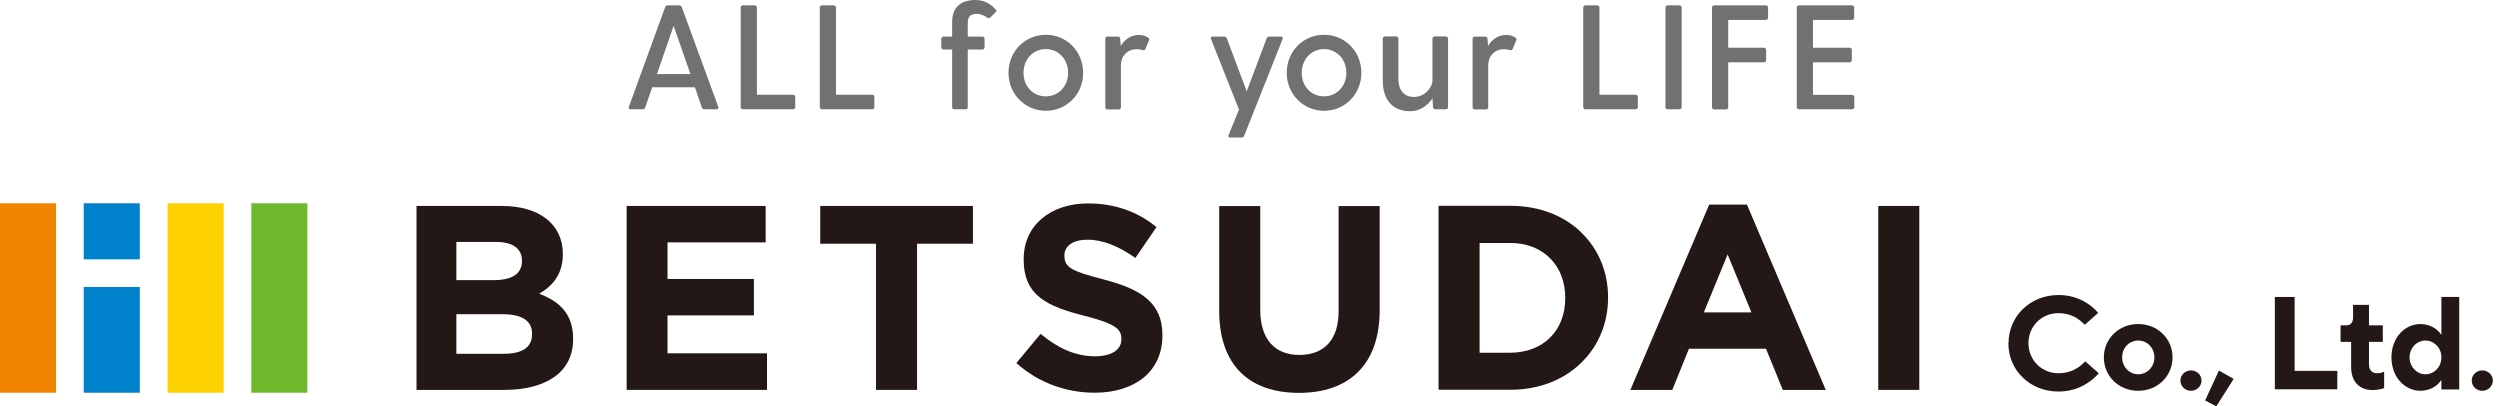
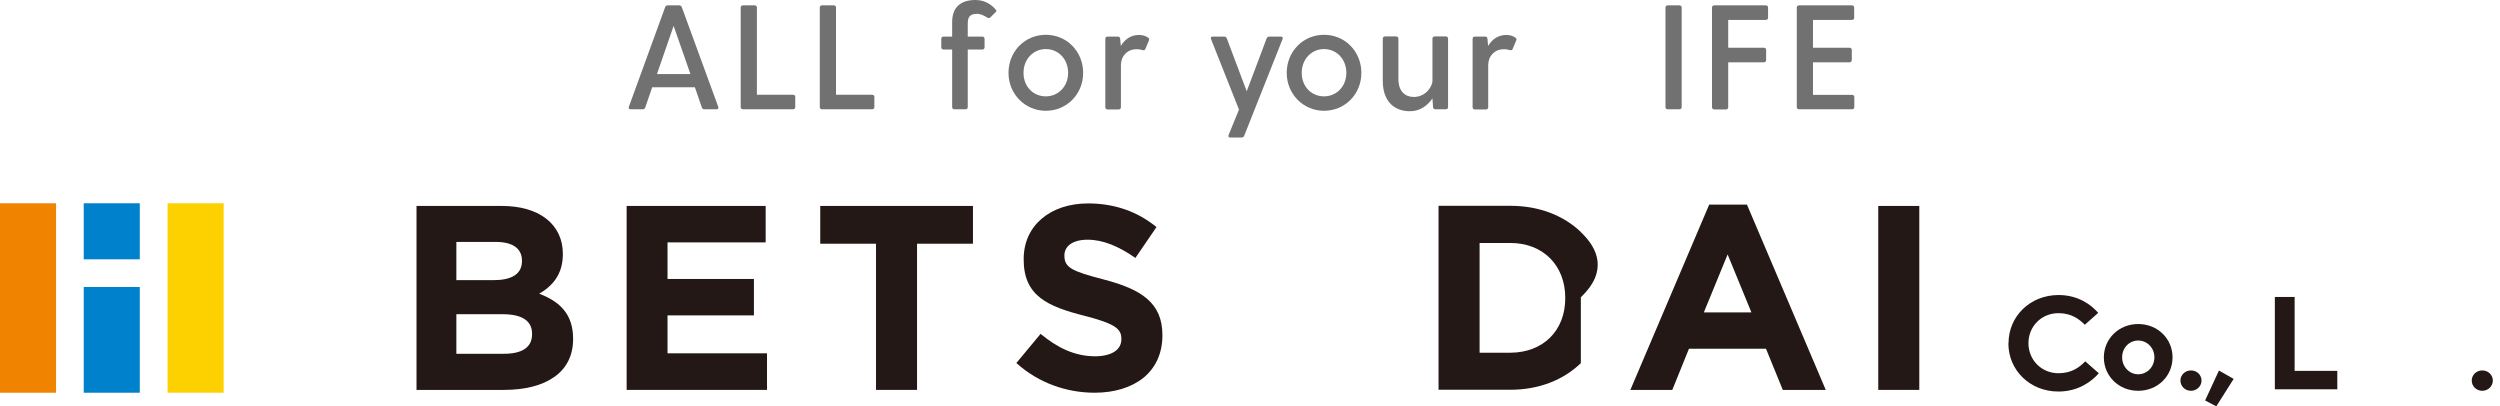
<svg xmlns="http://www.w3.org/2000/svg" width="203" height="33" viewBox="0 0 203 33" fill="none">
  <g clip-path="url(#clip0_600_61108)">
    <path d="M58.176 8.875H57.198C57.101 8.875 57.029 8.839 56.992 8.73L56.425 7.088H52.959L52.392 8.73C52.356 8.839 52.283 8.875 52.187 8.875H51.209C51.076 8.875 51.015 8.79 51.064 8.67L54.01 0.58C54.046 0.483 54.131 0.435 54.227 0.435H55.145C55.242 0.435 55.326 0.483 55.362 0.58L58.321 8.67C58.369 8.79 58.308 8.875 58.176 8.875ZM56.062 6.013L54.698 2.101L53.346 6.013H56.062Z" fill="#727171" />
    <path d="M64.575 7.873V8.694C64.575 8.802 64.503 8.875 64.394 8.875H60.325C60.216 8.875 60.144 8.802 60.144 8.694V0.616C60.144 0.507 60.216 0.435 60.325 0.435H61.279C61.388 0.435 61.46 0.507 61.46 0.616V7.692H64.394C64.503 7.692 64.575 7.764 64.575 7.873Z" fill="#727171" />
    <path d="M70.999 7.873V8.694C70.999 8.802 70.927 8.875 70.818 8.875H66.749C66.64 8.875 66.567 8.802 66.567 8.694V0.616C66.567 0.507 66.64 0.435 66.749 0.435H67.703C67.811 0.435 67.884 0.507 67.884 0.616V7.692H70.818C70.927 7.692 70.999 7.764 70.999 7.873Z" fill="#727171" />
    <path d="M80.864 0.966L80.393 1.437C80.393 1.437 80.284 1.497 80.224 1.461C79.922 1.28 79.656 1.123 79.33 1.123C78.715 1.123 78.582 1.437 78.582 1.92V2.97H79.765C79.874 2.97 79.946 3.043 79.946 3.151V3.84C79.946 3.948 79.874 4.021 79.765 4.021H78.582V8.694C78.582 8.802 78.509 8.875 78.401 8.875H77.495C77.386 8.875 77.314 8.802 77.314 8.694V4.021H76.614C76.505 4.021 76.432 3.948 76.432 3.84V3.151C76.432 3.043 76.505 2.97 76.614 2.97H77.314V1.799C77.314 0.604 77.99 0 79.21 0C79.995 0 80.562 0.411 80.876 0.809C80.924 0.857 80.912 0.918 80.864 0.966Z" fill="#727171" />
    <path d="M81.89 5.917C81.89 4.178 83.218 2.825 84.921 2.825C86.624 2.825 87.952 4.178 87.952 5.917C87.952 7.655 86.611 8.996 84.921 8.996C83.231 8.996 81.89 7.631 81.89 5.917ZM86.732 5.917C86.732 4.794 85.935 3.985 84.921 3.985C83.907 3.985 83.11 4.794 83.11 5.917C83.11 7.04 83.907 7.824 84.921 7.824C85.935 7.824 86.732 7.015 86.732 5.917Z" fill="#727171" />
    <path d="M93.289 3.296L93.011 3.96C92.963 4.081 92.89 4.093 92.769 4.069C92.649 4.033 92.516 3.997 92.287 3.997C91.538 3.997 91.019 4.552 91.019 5.289V8.706C91.019 8.814 90.946 8.887 90.838 8.887H89.932C89.823 8.887 89.751 8.814 89.751 8.706V3.151C89.751 3.043 89.823 2.97 89.932 2.97H90.777C90.886 2.97 90.946 3.043 90.958 3.151L91.007 3.731C91.333 3.2 91.816 2.838 92.492 2.838C92.806 2.838 93.071 2.934 93.24 3.067C93.325 3.139 93.337 3.2 93.289 3.296Z" fill="#727171" />
    <path d="M104.144 3.176L101.029 11.024C100.992 11.121 100.908 11.169 100.811 11.169H99.906C99.773 11.169 99.712 11.097 99.761 10.964L100.606 8.899L98.336 3.176C98.288 3.043 98.336 2.97 98.481 2.97H99.398C99.495 2.97 99.579 3.019 99.616 3.115L101.234 7.414L102.852 3.115C102.888 3.019 102.973 2.97 103.069 2.97H103.999C104.132 2.97 104.192 3.043 104.144 3.176Z" fill="#727171" />
    <path d="M104.482 5.917C104.482 4.178 105.81 2.825 107.513 2.825C109.215 2.825 110.543 4.178 110.543 5.917C110.543 7.655 109.203 8.996 107.513 8.996C105.822 8.996 104.482 7.631 104.482 5.917ZM109.324 5.917C109.324 4.794 108.527 3.985 107.513 3.985C106.498 3.985 105.701 4.794 105.701 5.917C105.701 7.04 106.498 7.824 107.513 7.824C108.527 7.824 109.324 7.015 109.324 5.917Z" fill="#727171" />
    <path d="M117.583 3.151V8.694C117.583 8.802 117.51 8.875 117.402 8.875H116.544C116.436 8.875 116.375 8.802 116.363 8.694L116.315 7.993C115.905 8.585 115.301 9.032 114.492 9.032C113.151 9.032 112.282 8.162 112.282 6.581V3.139C112.282 3.031 112.355 2.958 112.463 2.958H113.369C113.477 2.958 113.55 3.031 113.55 3.139V6.4C113.55 7.426 114.093 7.873 114.806 7.873C115.796 7.873 116.315 6.979 116.315 6.581V3.139C116.315 3.031 116.387 2.958 116.496 2.958H117.402C117.51 2.958 117.583 3.031 117.583 3.139V3.151Z" fill="#727171" />
    <path d="M123.113 3.296L122.835 3.96C122.787 4.081 122.715 4.093 122.594 4.069C122.473 4.033 122.34 3.997 122.111 3.997C121.362 3.997 120.843 4.552 120.843 5.289V8.706C120.843 8.814 120.771 8.887 120.662 8.887H119.756C119.648 8.887 119.575 8.814 119.575 8.706V3.151C119.575 3.043 119.648 2.97 119.756 2.97H120.601C120.71 2.97 120.771 3.043 120.783 3.151L120.831 3.731C121.157 3.2 121.64 2.838 122.316 2.838C122.63 2.838 122.896 2.934 123.065 3.067C123.149 3.139 123.161 3.2 123.113 3.296Z" fill="#727171" />
-     <path d="M132.99 7.873V8.694C132.99 8.802 132.918 8.875 132.809 8.875H128.74C128.631 8.875 128.559 8.802 128.559 8.694V0.616C128.559 0.507 128.631 0.435 128.74 0.435H129.694C129.802 0.435 129.875 0.507 129.875 0.616V7.692H132.809C132.918 7.692 132.99 7.764 132.99 7.873Z" fill="#727171" />
    <path d="M135.417 0.435H136.371C136.48 0.435 136.552 0.507 136.552 0.616V8.694C136.552 8.802 136.48 8.875 136.371 8.875H135.417C135.308 8.875 135.236 8.802 135.236 8.694V0.616C135.236 0.507 135.308 0.435 135.417 0.435Z" fill="#727171" />
    <path d="M143.567 0.616V1.437C143.567 1.546 143.495 1.618 143.386 1.618H140.331V3.876H143.229C143.338 3.876 143.41 3.948 143.41 4.057V4.878C143.41 4.987 143.338 5.059 143.229 5.059H140.331V8.706C140.331 8.814 140.259 8.887 140.15 8.887H139.196C139.088 8.887 139.015 8.814 139.015 8.706V0.616C139.015 0.507 139.088 0.435 139.196 0.435H143.386C143.495 0.435 143.567 0.507 143.567 0.616Z" fill="#727171" />
    <path d="M150.571 7.873V8.694C150.571 8.802 150.498 8.875 150.39 8.875H146.079C145.97 8.875 145.898 8.802 145.898 8.694V0.616C145.898 0.507 145.97 0.435 146.079 0.435H150.378C150.486 0.435 150.559 0.507 150.559 0.616V1.437C150.559 1.546 150.486 1.618 150.378 1.618H147.214V3.876H150.184C150.293 3.876 150.366 3.948 150.366 4.057V4.878C150.366 4.987 150.293 5.059 150.184 5.059H147.214V7.704H150.39C150.498 7.704 150.571 7.776 150.571 7.885V7.873Z" fill="#727171" />
    <path d="M4.552 16.506H0V31.889H4.552V16.506Z" fill="#F08300" />
    <path d="M11.35 16.506H6.798V21.058H11.35V16.506Z" fill="#0081CC" />
    <path d="M11.35 23.304H6.798V31.889H11.35V23.304Z" fill="#0081CC" />
    <path d="M18.16 16.506H13.608V31.889H18.16V16.506Z" fill="#FDD000" />
-     <path d="M24.958 16.506H20.406V31.889H24.958V16.506Z" fill="#6FBA2C" />
    <path d="M43.783 23.847C44.833 23.244 45.703 22.302 45.703 20.648V20.599C45.703 19.428 45.232 18.45 44.374 17.774C43.517 17.098 42.285 16.723 40.752 16.723H33.821V31.66H40.921C42.611 31.66 44.012 31.31 44.99 30.621C45.968 29.945 46.536 28.907 46.536 27.542V27.506C46.536 25.526 45.485 24.5 43.783 23.847ZM37.069 19.645H40.269C41.645 19.645 42.382 20.189 42.382 21.155V21.203C42.382 22.29 41.501 22.749 40.052 22.749H37.057V19.657L37.069 19.645ZM43.203 27.144C43.203 28.23 42.358 28.726 40.921 28.726H37.057V25.514H40.812C42.491 25.514 43.203 26.117 43.203 27.096V27.144Z" fill="#231815" />
    <path d="M54.203 25.61H61.218V22.652H54.203V19.682H62.172V16.723H50.883V31.66H50.919H62.281V28.689H54.203V25.61Z" fill="#231815" />
    <path d="M66.604 19.79H71.132V31.66H74.464V19.79H79.004V16.723H66.604V19.79Z" fill="#231815" />
    <path d="M89.606 22.688C87.034 22.024 86.43 21.722 86.43 20.768V20.732C86.43 20.02 87.058 19.464 88.314 19.464C89.57 19.464 90.85 20.008 92.166 20.925L92.19 20.95L93.916 18.426H93.892C92.383 17.194 90.524 16.518 88.35 16.518C86.829 16.518 85.513 16.965 84.595 17.75C83.665 18.535 83.122 19.67 83.122 21.034V21.07C83.122 24.041 85.078 24.886 88.072 25.646C90.56 26.287 91.055 26.709 91.055 27.506V27.554C91.055 28.4 90.27 28.919 88.942 28.931C87.251 28.931 85.863 28.23 84.522 27.132L84.498 27.108L82.53 29.474L82.554 29.498C84.341 31.104 86.624 31.889 88.881 31.889C90.487 31.889 91.864 31.466 92.842 30.682C93.808 29.897 94.388 28.726 94.388 27.24V27.204C94.388 24.584 92.661 23.485 89.642 22.7L89.606 22.688Z" fill="#231815" />
-     <path d="M108.696 25.272C108.696 27.615 107.501 28.81 105.52 28.822C103.528 28.822 102.345 27.578 102.333 25.176V16.735H99V25.26C99 27.458 99.616 29.112 100.727 30.235C101.85 31.346 103.468 31.901 105.472 31.901C107.476 31.901 109.119 31.346 110.254 30.223C111.401 29.1 112.029 27.422 112.029 25.164V16.735H108.696V25.284V25.272Z" fill="#231815" />
-     <path d="M128.378 18.849C126.977 17.508 124.997 16.711 122.642 16.711H116.81V31.648H122.642C124.985 31.648 126.965 30.839 128.365 29.486C129.766 28.146 130.575 26.274 130.575 24.173V24.137C130.575 22.036 129.766 20.177 128.365 18.849H128.378ZM127.098 24.222C127.098 26.842 125.311 28.629 122.642 28.641H120.143V19.73H122.642C125.311 19.73 127.098 21.565 127.098 24.173V24.222Z" fill="#231815" />
+     <path d="M128.378 18.849C126.977 17.508 124.997 16.711 122.642 16.711H116.81V31.648H122.642C124.985 31.648 126.965 30.839 128.365 29.486V24.137C130.575 22.036 129.766 20.177 128.365 18.849H128.378ZM127.098 24.222C127.098 26.842 125.311 28.629 122.642 28.641H120.143V19.73H122.642C125.311 19.73 127.098 21.565 127.098 24.173V24.222Z" fill="#231815" />
    <path d="M138.786 16.615L132.386 31.66H135.791L137.144 28.315H143.398L144.763 31.66H148.252L141.853 16.615H138.786ZM138.351 25.369L140.283 20.66L142.215 25.369H138.351Z" fill="#231815" />
    <path d="M152.515 16.723V31.66H152.539H155.847V16.723H152.515Z" fill="#231815" />
    <path d="M163.092 27.868C163.092 25.695 164.831 23.956 167.161 23.956C168.755 23.956 169.83 24.765 170.373 25.405L169.287 26.371C168.852 25.936 168.224 25.429 167.149 25.429C165.761 25.429 164.71 26.504 164.71 27.868C164.71 29.233 165.773 30.307 167.149 30.307C168.224 30.307 168.864 29.812 169.323 29.341L170.422 30.307C169.842 30.983 168.743 31.793 167.149 31.793C164.807 31.793 163.08 30.042 163.08 27.88L163.092 27.868Z" fill="#231815" />
    <path d="M170.832 29.015C170.832 27.518 172.039 26.311 173.621 26.311C175.203 26.311 176.411 27.506 176.411 29.015C176.411 30.525 175.215 31.732 173.621 31.732C172.027 31.732 170.832 30.525 170.832 29.015ZM174.937 29.015C174.937 28.243 174.346 27.651 173.621 27.651C172.897 27.651 172.317 28.243 172.317 29.015C172.317 29.788 172.909 30.392 173.621 30.392C174.334 30.392 174.937 29.8 174.937 29.015Z" fill="#231815" />
    <path d="M177.051 30.899C177.051 30.452 177.425 30.078 177.908 30.078C178.391 30.078 178.765 30.452 178.765 30.899C178.765 31.346 178.391 31.732 177.908 31.732C177.425 31.732 177.051 31.358 177.051 30.899Z" fill="#231815" />
    <path d="M179.973 33L179.055 32.517L180.178 30.09L181.373 30.766L179.96 33H179.973Z" fill="#231815" />
    <path d="M184.718 31.623V24.113H186.324V30.114H189.789V31.611H184.718V31.623Z" fill="#231815" />
-     <path d="M190.912 29.8V27.76H190.055V26.419H190.514C190.852 26.419 191.069 26.202 191.069 25.791V24.753H192.361V26.419H193.484V27.76H192.361V29.583C192.361 30.066 192.603 30.307 193.037 30.307C193.279 30.307 193.484 30.235 193.593 30.174V31.515C193.424 31.575 193.049 31.672 192.663 31.672C191.588 31.672 190.912 30.996 190.912 29.8Z" fill="#231815" />
-     <path d="M194.184 29.015C194.184 27.409 195.283 26.311 196.539 26.311C197.396 26.311 197.988 26.794 198.205 27.156H198.242V24.113H199.69V31.623H198.242V30.887H198.205C197.988 31.249 197.396 31.732 196.539 31.732C195.283 31.732 194.184 30.633 194.184 29.015ZM198.242 29.015C198.242 28.243 197.65 27.651 196.95 27.651C196.249 27.651 195.658 28.243 195.658 29.015C195.658 29.788 196.249 30.392 196.95 30.392C197.65 30.392 198.242 29.8 198.242 29.015Z" fill="#231815" />
    <path d="M200.705 30.899C200.705 30.452 201.079 30.078 201.562 30.078C202.045 30.078 202.419 30.452 202.419 30.899C202.419 31.346 202.045 31.732 201.562 31.732C201.079 31.732 200.705 31.358 200.705 30.899Z" fill="#231815" />
  </g>
  <defs>
    <clipPath id="clip0_600_61108">
      <rect width="202.419" height="33" fill="white" />
    </clipPath>
  </defs>
</svg>